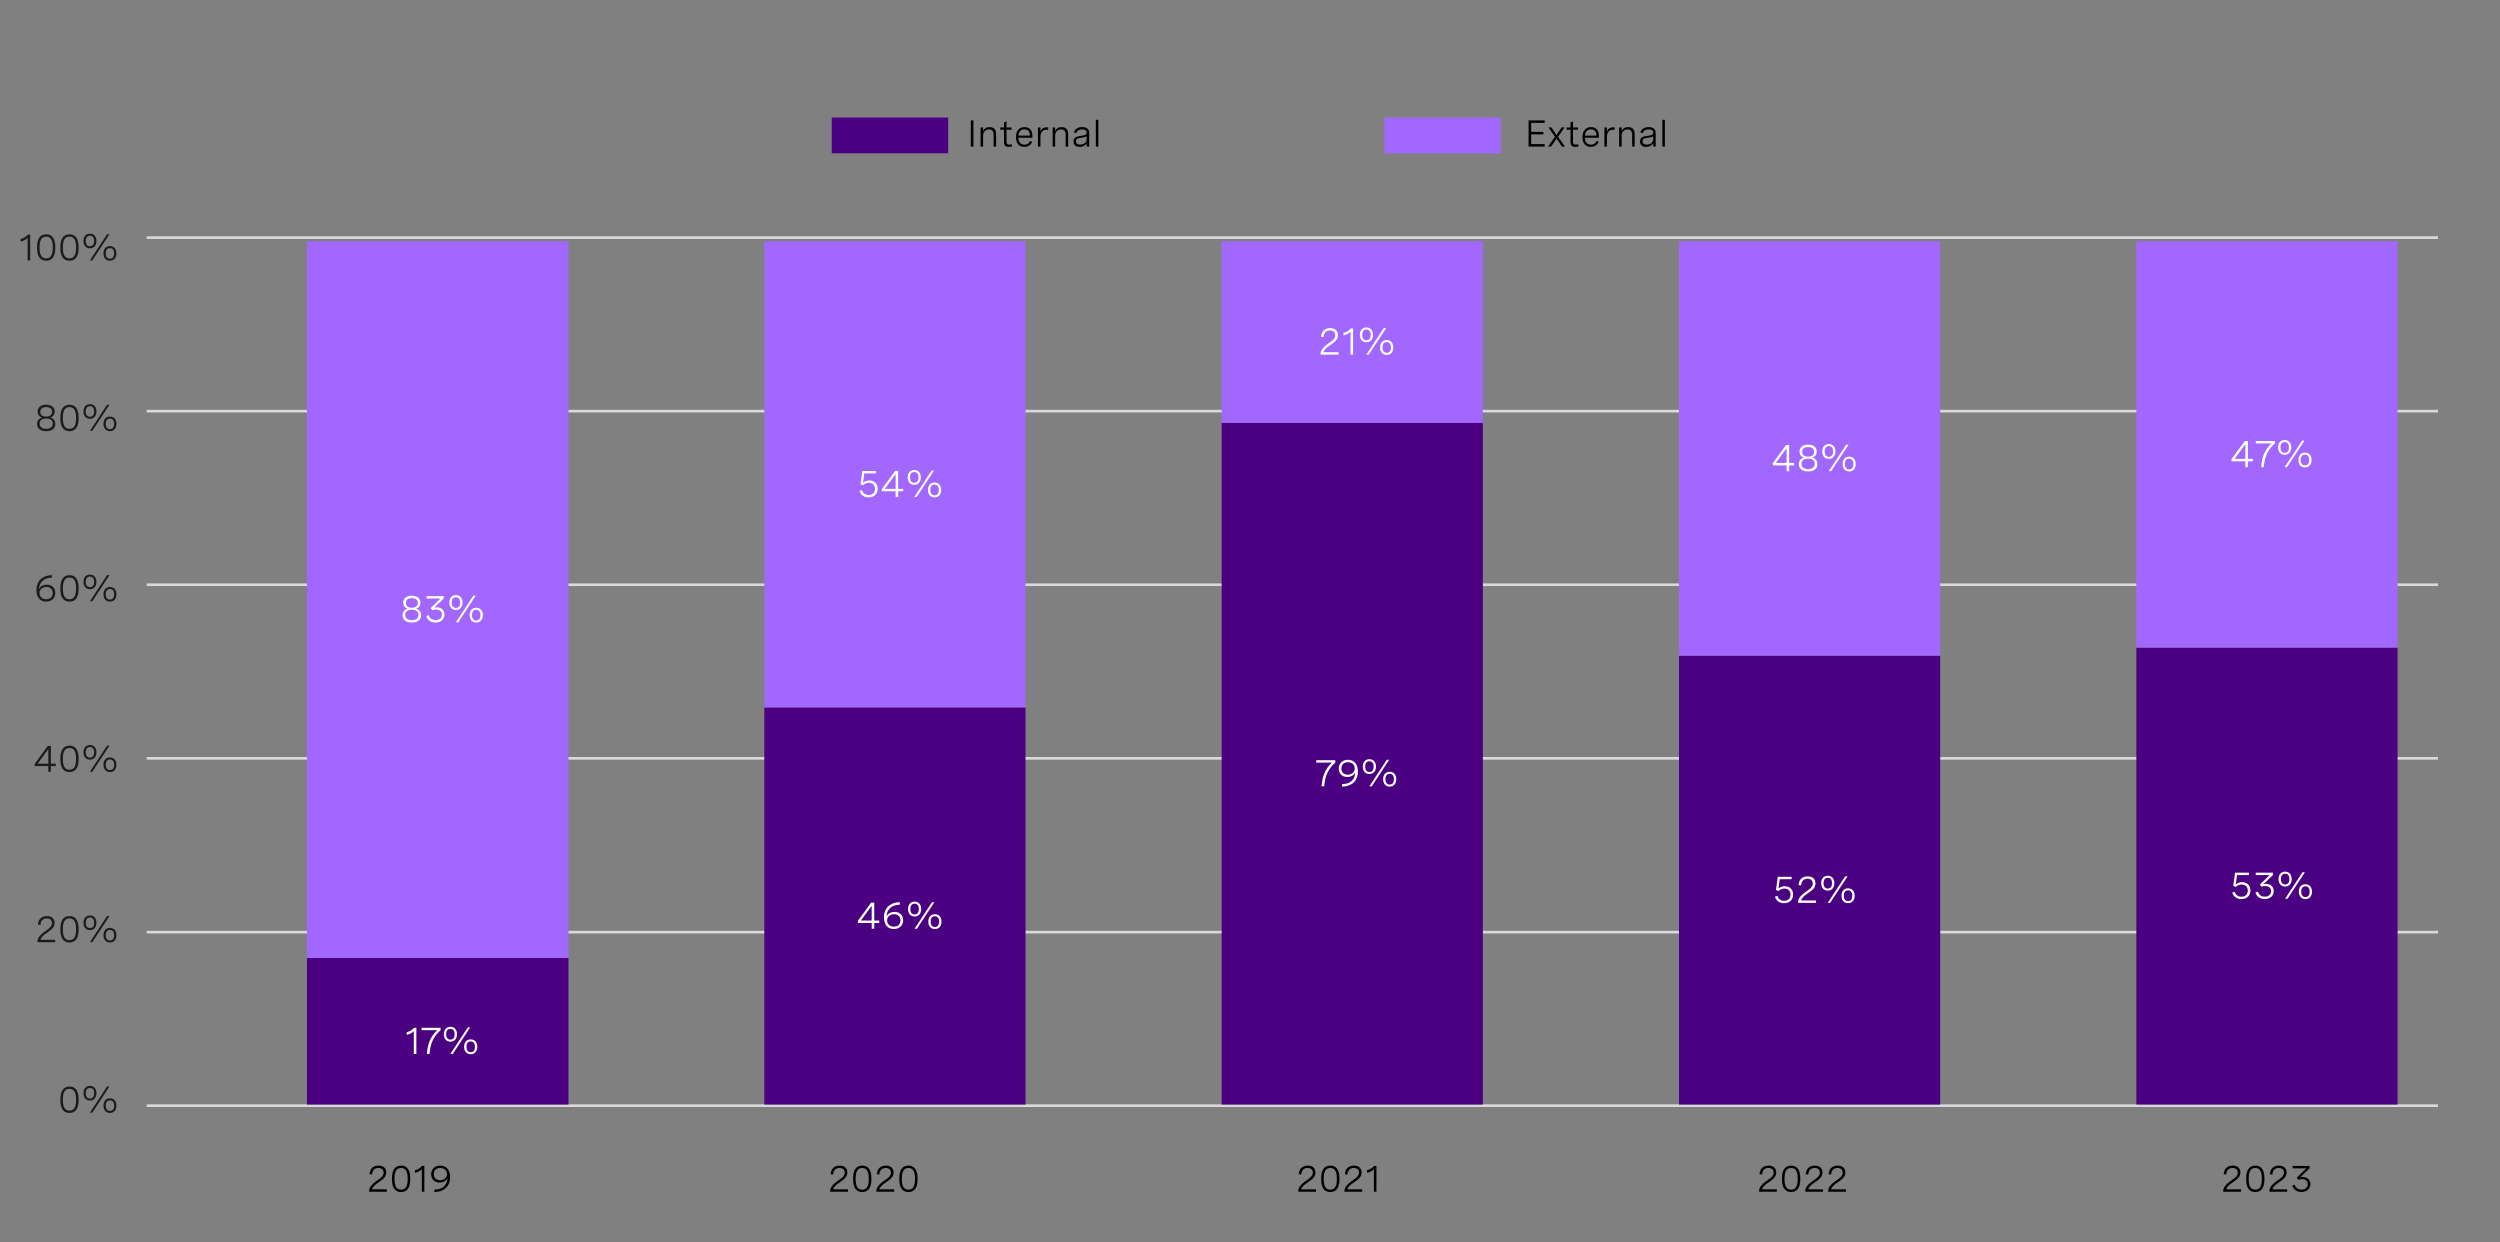
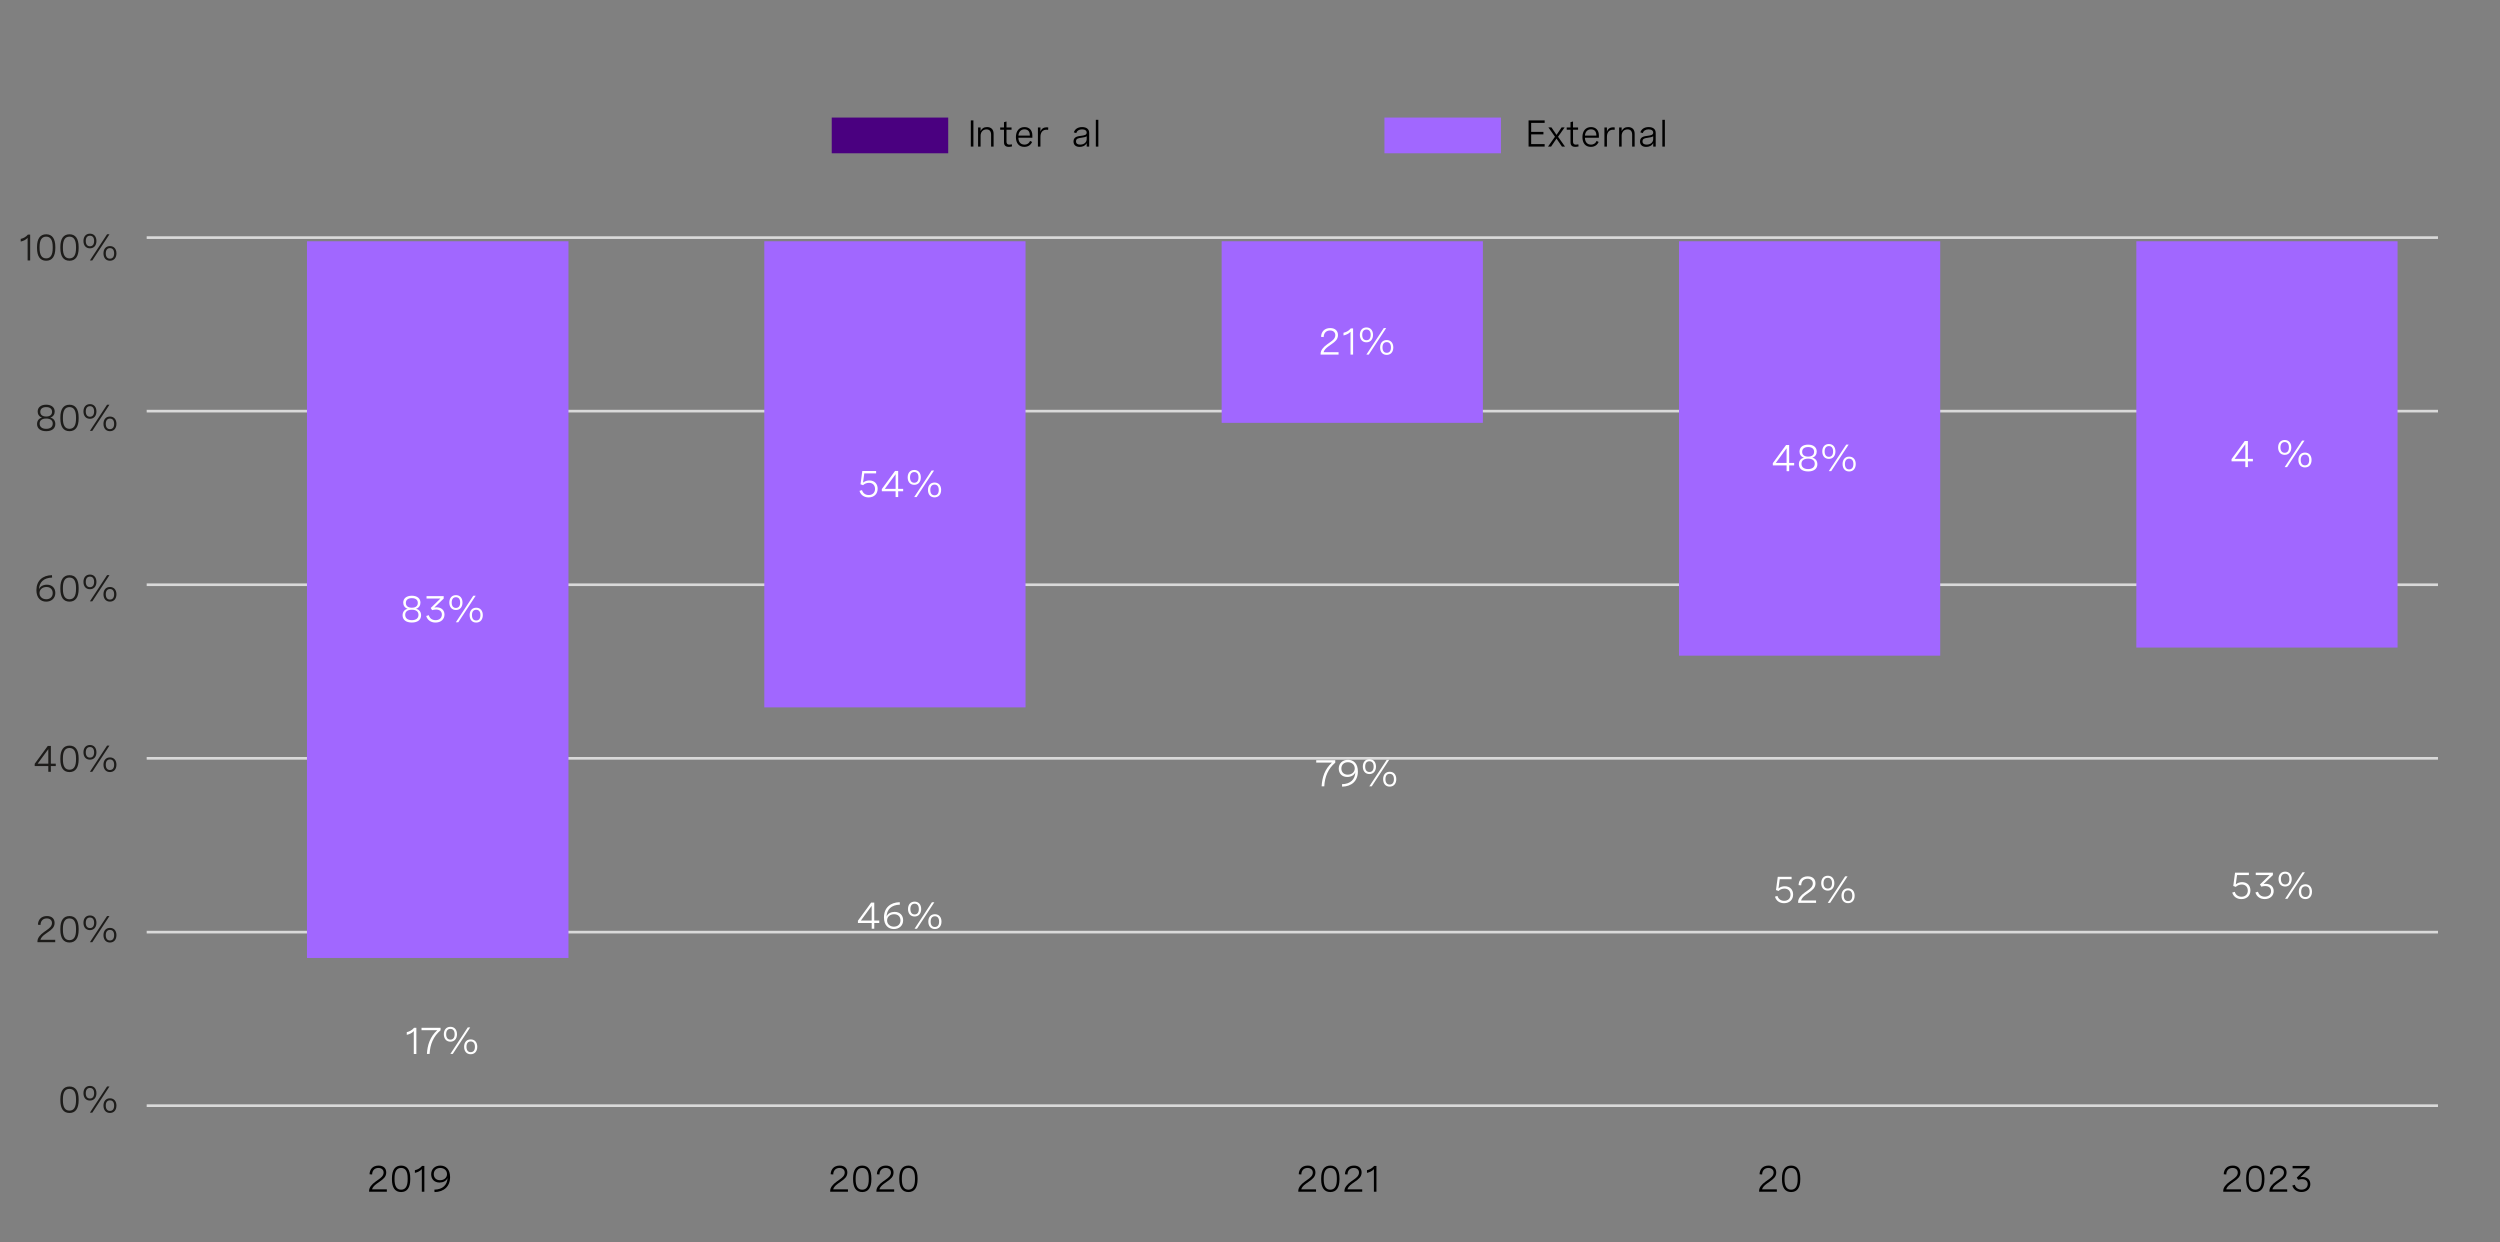
<svg xmlns="http://www.w3.org/2000/svg" version="1.1" x="0px" y="0px" viewBox="0 0 935.84 465.02" style="enable-background:new 0 0 935.84 465.02;" xml:space="preserve">
  <rect x="0" y="0" width="935.84" height="465.02" fill="#808080" stroke="none" />
  <style type="text/css">
	.st0{fill:none;stroke:#6500AD;stroke-width:0.968;stroke-miterlimit:10;}
	.st1{fill-rule:evenodd;clip-rule:evenodd;fill:#A167FF;}
	.st2{fill-rule:evenodd;clip-rule:evenodd;fill:#6500AD;}
	.st3{fill-rule:evenodd;clip-rule:evenodd;fill:#0A2FB5;}
	.st4{fill-rule:evenodd;clip-rule:evenodd;fill:#4A0080;}
	.st5{fill:#6500AD;}
	.st6{fill:none;stroke:#6500AD;stroke-miterlimit:10;}
	.st7{fill:none;stroke:#585656;stroke-width:0.291;stroke-miterlimit:10;}
	.st8{fill:#4A0080;}
	.st9{fill:#0A30B4;}
	.st10{fill:#A167FF;}
	.st11{fill:#FFFFFF;}
	.st12{fill-rule:evenodd;clip-rule:evenodd;fill:none;}
	.st13{fill:#1D1C1A;}
	.st14{fill:none;stroke:#201F1E;stroke-miterlimit:10;}
	.st15{fill:none;stroke:#D9D9D9;stroke-linejoin:round;stroke-miterlimit:10;}
	.st16{fill:none;stroke:#4A0080;stroke-width:2.503;stroke-linecap:round;stroke-linejoin:round;stroke-miterlimit:10;}
	.st17{fill:none;stroke:#6500AD;stroke-width:2.503;stroke-linecap:round;stroke-linejoin:round;stroke-miterlimit:10;}
	.st18{fill:none;stroke:#A167FF;stroke-width:2.503;stroke-linecap:round;stroke-linejoin:round;stroke-miterlimit:10;}
	.st19{fill:none;stroke:#0A2FB5;stroke-width:2.503;stroke-linecap:round;stroke-linejoin:round;stroke-miterlimit:10;}
	.st20{fill:none;stroke:#488CFF;stroke-width:2.503;stroke-linecap:round;stroke-linejoin:round;stroke-miterlimit:10;}
	.st21{fill:#DAB8FF;}
	.st22{fill:none;stroke:#959392;stroke-width:1.919;stroke-linecap:round;stroke-linejoin:round;stroke-miterlimit:10;}
	.st23{fill-rule:evenodd;clip-rule:evenodd;fill:#959392;}
	.st24{fill-rule:evenodd;clip-rule:evenodd;fill:#DAB8FF;}
	.st25{fill:none;stroke:#D9D9D9;stroke-width:0.97;stroke-linejoin:round;stroke-miterlimit:10;}
</style>
  <g id="Layer_1">
</g>
  <g id="puntos">
    <path class="st15" d="M54.91,348.92h857.72 M54.91,283.87h857.72 M54.91,218.89h857.72 M54.91,153.91h857.72 M54.91,88.94h857.72" />
    <line class="st15" x1="54.91" y1="413.9" x2="912.63" y2="413.9" />
    <g>
      <rect x="311.35" y="44.01" class="st8" width="43.6" height="13.37" />
      <rect x="518.25" y="44.01" class="st10" width="43.6" height="13.37" />
      <g>
        <path d="M363.41,45.07h0.97v9.8h-0.97V45.07z" />
-         <path d="M367.07,47.71h0.94v1.36c0.43-0.94,1.22-1.5,2.42-1.5c1.59,0,2.45,0.96,2.45,2.49v4.81h-0.94V50.4     c0-1.24-0.57-1.96-1.72-1.96c-1.39,0-2.21,1.03-2.21,2.37v4.06h-0.94V47.71z" />
+         <path d="M367.07,47.71v1.36c0.43-0.94,1.22-1.5,2.42-1.5c1.59,0,2.45,0.96,2.45,2.49v4.81h-0.94V50.4     c0-1.24-0.57-1.96-1.72-1.96c-1.39,0-2.21,1.03-2.21,2.37v4.06h-0.94V47.71z" />
        <path d="M378.66,47.71v0.86h-1.89v4.4c0,0.62,0.17,1.17,1.11,1.17c0.27,0,0.56-0.05,0.87-0.13l0.1,0.79     c-0.42,0.12-0.85,0.18-1.26,0.18c-1.76,0-1.76-1.32-1.76-1.81v-4.6h-1.42v-0.86h1.42v-1.98l0.94-0.25v2.23H378.66z" />
        <path d="M386.45,51.57h-5.23c0.03,1.5,0.77,2.56,2.27,2.56c1.11,0,1.78-0.58,2.1-1.37l0.77,0.37c-0.48,1.08-1.42,1.85-2.93,1.85     c-2.08,0-3.14-1.48-3.14-3.65c0-2.31,1.22-3.76,3.22-3.76c1.76,0,2.94,1.13,2.94,3.14V51.57z M381.23,50.77h4.27v-0.14     c0-1.5-0.8-2.21-2.02-2.21C382.09,48.42,381.34,49.42,381.23,50.77z" />
        <path d="M388.53,47.71h0.94v1.59c0.38-1.17,1.27-1.65,2.32-1.65c0.2,0,0.4,0.02,0.61,0.06l-0.05,0.9     c-0.21-0.03-0.4-0.05-0.61-0.05c-1.46,0-2.27,0.98-2.27,2.69v3.64h-0.94V47.71z" />
-         <path d="M394.04,47.71h0.94v1.36c0.43-0.94,1.22-1.5,2.42-1.5c1.59,0,2.45,0.96,2.45,2.49v4.81h-0.94V50.4     c0-1.24-0.57-1.96-1.72-1.96c-1.39,0-2.21,1.03-2.21,2.37v4.06h-0.94V47.71z" />
        <path d="M407.72,49.75v5.13h-0.93v-1.31c-0.59,1.06-1.62,1.42-2.64,1.42c-1.48,0-2.3-0.77-2.3-2.04c0-1.76,1.58-1.95,2.91-2.12     c1.13-0.15,2.02-0.29,2.02-1.18c0-0.72-0.58-1.22-1.72-1.22c-1.15,0-1.89,0.51-2.19,1.39l-0.9-0.27c0.4-1.22,1.47-1.98,3.1-1.98     C406.74,47.57,407.72,48.36,407.72,49.75z M406.79,52.06v-1.05c-0.47,0.32-1.22,0.44-1.98,0.55c-1.06,0.15-2.02,0.27-2.02,1.35     c0,0.85,0.6,1.22,1.54,1.22C405.7,54.14,406.79,53.37,406.79,52.06z" />
        <path d="M410.21,44.85h0.94v10.03h-0.94V44.85z" />
      </g>
      <g>
        <path d="M578.22,46h-5.05v3.37h4.59v0.93h-4.59v3.64h5.05v0.93h-6.02v-9.8h6.02V46z" />
        <path d="M585.83,54.87h-1.14l-2.03-2.99l-2.03,2.99h-1.15l2.6-3.68l-2.46-3.49h1.14l1.9,2.8l1.9-2.8h1.13l-2.46,3.49     L585.83,54.87z" />
        <path d="M590.73,47.71v0.86h-1.89v4.4c0,0.62,0.17,1.17,1.11,1.17c0.27,0,0.56-0.05,0.87-0.13l0.1,0.79     c-0.42,0.12-0.85,0.18-1.26,0.18c-1.76,0-1.76-1.32-1.76-1.81v-4.6h-1.42v-0.86h1.42v-1.98l0.94-0.25v2.23H590.73z" />
        <path d="M598.52,51.57h-5.23c0.03,1.5,0.77,2.56,2.27,2.56c1.11,0,1.78-0.58,2.1-1.37l0.77,0.37c-0.48,1.08-1.42,1.85-2.93,1.85     c-2.08,0-3.14-1.48-3.14-3.65c0-2.31,1.22-3.76,3.22-3.76c1.76,0,2.94,1.13,2.94,3.14V51.57z M593.3,50.77h4.27v-0.14     c0-1.5-0.8-2.21-2.02-2.21C594.15,48.42,593.41,49.42,593.3,50.77z" />
        <path d="M600.59,47.71h0.94v1.59c0.38-1.17,1.27-1.65,2.32-1.65c0.2,0,0.4,0.02,0.61,0.06l-0.05,0.9     c-0.21-0.03-0.4-0.05-0.61-0.05c-1.46,0-2.27,0.98-2.27,2.69v3.64h-0.94V47.71z" />
        <path d="M606.1,47.71h0.94v1.36c0.43-0.94,1.22-1.5,2.42-1.5c1.59,0,2.45,0.96,2.45,2.49v4.81h-0.94V50.4     c0-1.24-0.57-1.96-1.72-1.96c-1.39,0-2.21,1.03-2.21,2.37v4.06h-0.94V47.71z" />
        <path d="M619.79,49.75v5.13h-0.93v-1.31c-0.59,1.06-1.62,1.42-2.64,1.42c-1.48,0-2.3-0.77-2.3-2.04c0-1.76,1.58-1.95,2.91-2.12     c1.13-0.15,2.02-0.29,2.02-1.18c0-0.72-0.58-1.22-1.72-1.22c-1.15,0-1.89,0.51-2.19,1.39l-0.9-0.27c0.4-1.22,1.47-1.98,3.1-1.98     C618.81,47.57,619.79,48.36,619.79,49.75z M618.85,52.06v-1.05c-0.47,0.32-1.22,0.44-1.98,0.55c-1.06,0.15-2.02,0.27-2.02,1.35     c0,0.85,0.6,1.22,1.54,1.22C617.77,54.14,618.85,53.37,618.85,52.06z" />
        <path d="M622.28,44.85h0.94v10.03h-0.94V44.85z" />
      </g>
    </g>
    <g>
      <path d="M144.8,446.12h-6.64v-0.33c0-1.22,0.96-2.42,2.39-3.44l1.26-0.9c0.74-0.53,1.79-1.29,1.79-2.52    c0-1.03-0.72-1.72-1.95-1.72c-1.39,0-2.31,0.9-2.35,2.44l-0.96-0.08c0.05-1.89,1.25-3.25,3.38-3.25c1.88,0,2.86,1.07,2.86,2.58    c0,1.65-1.16,2.49-2.23,3.25l-1.37,0.98c-0.88,0.63-1.53,1.37-1.7,2.08h5.53V446.12z" />
      <path d="M153.57,441.07v0.41c0,3.11-1.18,4.75-3.42,4.75c-2.26,0-3.43-1.64-3.43-4.75v-0.41c0-3.11,1.18-4.75,3.43-4.75    C152.4,436.32,153.57,437.96,153.57,441.07z M147.69,441.07v0.41c0,2.59,0.81,3.86,2.46,3.86c1.65,0,2.45-1.27,2.45-3.86v-0.41    c0-2.59-0.81-3.86-2.45-3.86C148.5,437.21,147.69,438.48,147.69,441.07z" />
      <path d="M158.85,436.45v9.67h-0.95v-8.46c-0.62,0.68-1.48,1.15-2.59,1.39v-1c1.1-0.24,2-0.79,2.69-1.61H158.85z" />
      <path d="M162.6,445.33c3.13-0.07,4.83-1.74,4.93-4.44c-0.39,1.2-1.69,1.78-2.99,1.78c-1.98,0-3.14-1.32-3.14-3.1    c0-2,1.48-3.25,3.42-3.25c2.06,0,3.66,1.39,3.66,4.31c0,3.52-2.32,5.54-5.82,5.61L162.6,445.33z M162.38,439.52    c0,1.37,0.91,2.28,2.35,2.28c1.39,0,2.6-0.85,2.6-2.29c0-1.36-1.07-2.3-2.53-2.3C163.42,437.21,162.38,438.05,162.38,439.52z" />
    </g>
    <g>
      <path d="M317.41,446.12h-6.64v-0.33c0-1.22,0.96-2.42,2.39-3.44l1.26-0.9c0.74-0.53,1.79-1.29,1.79-2.52    c0-1.03-0.72-1.72-1.95-1.72c-1.39,0-2.31,0.9-2.35,2.44l-0.96-0.08c0.05-1.89,1.25-3.25,3.38-3.25c1.88,0,2.86,1.07,2.86,2.58    c0,1.65-1.16,2.49-2.23,3.25l-1.37,0.98c-0.88,0.63-1.53,1.37-1.7,2.08h5.53V446.12z" />
      <path d="M326.19,441.07v0.41c0,3.11-1.18,4.75-3.42,4.75c-2.26,0-3.43-1.64-3.43-4.75v-0.41c0-3.11,1.18-4.75,3.43-4.75    C325.01,436.32,326.19,437.96,326.19,441.07z M320.3,441.07v0.41c0,2.59,0.81,3.86,2.46,3.86c1.65,0,2.45-1.27,2.45-3.86v-0.41    c0-2.59-0.81-3.86-2.45-3.86C321.11,437.21,320.3,438.48,320.3,441.07z" />
      <path d="M334.71,446.12h-6.64v-0.33c0-1.22,0.96-2.42,2.39-3.44l1.26-0.9c0.74-0.53,1.79-1.29,1.79-2.52    c0-1.03-0.72-1.72-1.95-1.72c-1.39,0-2.31,0.9-2.35,2.44l-0.96-0.08c0.05-1.89,1.25-3.25,3.38-3.25c1.88,0,2.86,1.07,2.86,2.58    c0,1.65-1.16,2.49-2.23,3.25l-1.37,0.98c-0.88,0.63-1.53,1.37-1.7,2.08h5.53V446.12z" />
      <path d="M343.48,441.07v0.41c0,3.11-1.18,4.75-3.42,4.75c-2.26,0-3.43-1.64-3.43-4.75v-0.41c0-3.11,1.18-4.75,3.43-4.75    C342.31,436.32,343.48,437.96,343.48,441.07z M337.6,441.07v0.41c0,2.59,0.81,3.86,2.46,3.86c1.65,0,2.45-1.27,2.45-3.86v-0.41    c0-2.59-0.81-3.86-2.45-3.86C338.41,437.21,337.6,438.48,337.6,441.07z" />
    </g>
    <g>
      <path d="M492.63,446.12h-6.64v-0.33c0-1.22,0.96-2.42,2.39-3.44l1.26-0.9c0.74-0.53,1.79-1.29,1.79-2.52    c0-1.03-0.72-1.72-1.95-1.72c-1.39,0-2.31,0.9-2.35,2.44l-0.96-0.08c0.05-1.89,1.25-3.25,3.38-3.25c1.88,0,2.86,1.07,2.86,2.58    c0,1.65-1.16,2.49-2.23,3.25l-1.37,0.98c-0.88,0.63-1.53,1.37-1.7,2.08h5.53V446.12z" />
      <path d="M501.41,441.07v0.41c0,3.11-1.18,4.75-3.42,4.75c-2.26,0-3.43-1.64-3.43-4.75v-0.41c0-3.11,1.18-4.75,3.43-4.75    C500.23,436.32,501.41,437.96,501.41,441.07z M495.52,441.07v0.41c0,2.59,0.81,3.86,2.46,3.86c1.65,0,2.45-1.27,2.45-3.86v-0.41    c0-2.59-0.81-3.86-2.45-3.86C496.33,437.21,495.52,438.48,495.52,441.07z" />
      <path d="M509.92,446.12h-6.64v-0.33c0-1.22,0.96-2.42,2.39-3.44l1.26-0.9c0.74-0.53,1.79-1.29,1.79-2.52    c0-1.03-0.72-1.72-1.95-1.72c-1.39,0-2.31,0.9-2.35,2.44l-0.96-0.08c0.05-1.89,1.25-3.25,3.38-3.25c1.88,0,2.86,1.07,2.86,2.58    c0,1.65-1.16,2.49-2.23,3.25l-1.37,0.98c-0.88,0.63-1.53,1.37-1.7,2.08h5.53V446.12z" />
      <path d="M515.25,436.45v9.67h-0.95v-8.46c-0.62,0.68-1.48,1.15-2.59,1.39v-1c1.1-0.24,2-0.79,2.69-1.61H515.25z" />
    </g>
    <g>
      <path d="M665.13,446.12h-6.64v-0.33c0-1.22,0.96-2.42,2.39-3.44l1.26-0.9c0.74-0.53,1.79-1.29,1.79-2.52    c0-1.03-0.72-1.72-1.95-1.72c-1.39,0-2.31,0.9-2.35,2.44l-0.96-0.08c0.05-1.89,1.25-3.25,3.38-3.25c1.88,0,2.86,1.07,2.86,2.58    c0,1.65-1.16,2.49-2.23,3.25l-1.37,0.98c-0.88,0.63-1.53,1.37-1.7,2.08h5.53V446.12z" />
      <path d="M673.91,441.07v0.41c0,3.11-1.18,4.75-3.42,4.75c-2.26,0-3.43-1.64-3.43-4.75v-0.41c0-3.11,1.18-4.75,3.43-4.75    C672.73,436.32,673.91,437.96,673.91,441.07z M668.02,441.07v0.41c0,2.59,0.81,3.86,2.46,3.86c1.65,0,2.45-1.27,2.45-3.86v-0.41    c0-2.59-0.81-3.86-2.45-3.86C668.83,437.21,668.02,438.48,668.02,441.07z" />
-       <path d="M682.43,446.12h-6.64v-0.33c0-1.22,0.96-2.42,2.39-3.44l1.26-0.9c0.74-0.53,1.79-1.29,1.79-2.52    c0-1.03-0.72-1.72-1.95-1.72c-1.39,0-2.31,0.9-2.35,2.44l-0.96-0.08c0.05-1.89,1.25-3.25,3.38-3.25c1.88,0,2.86,1.07,2.86,2.58    c0,1.65-1.16,2.49-2.23,3.25l-1.37,0.98c-0.88,0.63-1.53,1.37-1.7,2.08h5.53V446.12z" />
-       <path d="M690.99,446.12h-6.64v-0.33c0-1.22,0.96-2.42,2.39-3.44l1.26-0.9c0.74-0.53,1.79-1.29,1.79-2.52    c0-1.03-0.72-1.72-1.95-1.72c-1.39,0-2.31,0.9-2.35,2.44l-0.96-0.08c0.05-1.89,1.25-3.25,3.38-3.25c1.88,0,2.86,1.07,2.86,2.58    c0,1.65-1.16,2.49-2.23,3.25l-1.37,0.98c-0.88,0.63-1.53,1.37-1.7,2.08h5.53V446.12z" />
    </g>
    <g>
      <path d="M838.88,446.12h-6.64v-0.33c0-1.22,0.96-2.42,2.39-3.44l1.26-0.9c0.74-0.53,1.79-1.29,1.79-2.52    c0-1.03-0.72-1.72-1.95-1.72c-1.39,0-2.31,0.9-2.35,2.44l-0.96-0.08c0.05-1.89,1.25-3.25,3.38-3.25c1.88,0,2.86,1.07,2.86,2.58    c0,1.65-1.16,2.49-2.23,3.25l-1.37,0.98c-0.88,0.63-1.53,1.37-1.7,2.08h5.53V446.12z" />
      <path d="M847.66,441.07v0.41c0,3.11-1.18,4.75-3.42,4.75c-2.26,0-3.43-1.64-3.43-4.75v-0.41c0-3.11,1.18-4.75,3.43-4.75    C846.48,436.32,847.66,437.96,847.66,441.07z M841.77,441.07v0.41c0,2.59,0.81,3.86,2.46,3.86c1.65,0,2.45-1.27,2.45-3.86v-0.41    c0-2.59-0.81-3.86-2.45-3.86C842.58,437.21,841.77,438.48,841.77,441.07z" />
      <path d="M856.17,446.12h-6.64v-0.33c0-1.22,0.96-2.42,2.39-3.44l1.26-0.9c0.74-0.53,1.79-1.29,1.79-2.52    c0-1.03-0.72-1.72-1.95-1.72c-1.39,0-2.31,0.9-2.35,2.44l-0.96-0.08c0.05-1.89,1.25-3.25,3.38-3.25c1.88,0,2.86,1.07,2.86,2.58    c0,1.65-1.16,2.49-2.23,3.25l-1.37,0.98c-0.88,0.63-1.53,1.37-1.7,2.08h5.53V446.12z" />
      <path d="M858.2,436.45h6.35v0.91l-3.45,3.31c0.28-0.05,0.55-0.08,0.83-0.08c1.66,0,2.91,0.98,2.91,2.67c0,1.71-1.3,2.96-3.31,2.96    c-1.72,0-3.01-0.91-3.45-2.43l0.94-0.29c0.29,1.11,1.22,1.83,2.52,1.83c1.38,0,2.32-0.82,2.32-2.06c0-1.16-0.83-1.87-2.17-1.87    c-0.51,0-1.05,0.1-1.43,0.23l-0.51-0.8l3.57-3.48h-5.12V436.45z" />
    </g>
    <g>
      <g>
        <path class="st13" d="M20.48,154.05c0,1-0.51,1.9-1.64,2.28c1.31,0.29,1.87,1.29,1.87,2.39c0,1.63-1.22,2.69-3.42,2.69     c-2.19,0-3.42-1.05-3.42-2.68c0-1.11,0.57-2.11,1.87-2.4c-1.13-0.38-1.64-1.28-1.64-2.28c0-1.54,1.21-2.56,3.19-2.56     C19.27,151.5,20.48,152.51,20.48,154.05z M14.84,158.57c0,1.22,0.9,1.96,2.45,1.96c1.54,0,2.45-0.73,2.45-1.96     c0-1.2-0.85-1.89-2.45-1.89C15.7,156.68,14.84,157.36,14.84,158.57z M15.08,154.16c0,1.11,0.78,1.76,2.21,1.76     c1.42,0,2.2-0.66,2.2-1.76c0-1.12-0.8-1.77-2.2-1.77C15.88,152.39,15.08,153.04,15.08,154.16z" />
        <path class="st13" d="M29.44,156.25v0.41c0,3.11-1.18,4.75-3.42,4.75c-2.26,0-3.43-1.64-3.43-4.75v-0.41     c0-3.11,1.18-4.75,3.43-4.75C28.26,151.5,29.44,153.14,29.44,156.25z M23.55,156.25v0.41c0,2.59,0.81,3.86,2.46,3.86     c1.65,0,2.45-1.27,2.45-3.86v-0.41c0-2.59-0.81-3.86-2.45-3.86C24.36,152.39,23.55,153.66,23.55,156.25z" />
        <path class="st13" d="M36.1,154.02c0,1.67-0.94,2.75-2.43,2.75c-1.49,0-2.43-1.07-2.43-2.75s0.94-2.74,2.43-2.74     C35.16,151.28,36.1,152.34,36.1,154.02z M32.11,154.02c0,1.26,0.55,1.98,1.57,1.98c1,0,1.55-0.72,1.55-1.98     c0-1.25-0.55-1.97-1.55-1.97C32.66,152.05,32.11,152.77,32.11,154.02z M40.98,151.5l-6.43,9.8h-0.9l6.43-9.8H40.98z      M43.59,158.66c0,1.68-0.94,2.75-2.43,2.75s-2.43-1.07-2.43-2.75c0-1.67,0.94-2.73,2.43-2.73S43.59,156.98,43.59,158.66z      M39.6,158.66c0,1.26,0.55,1.98,1.56,1.98s1.56-0.72,1.56-1.98c0-1.25-0.55-1.97-1.56-1.97S39.6,157.41,39.6,158.66z" />
      </g>
    </g>
    <g>
      <g>
        <path class="st13" d="M11.29,87.83v9.67h-0.95v-8.46c-0.62,0.68-1.48,1.15-2.59,1.39v-1c1.1-0.24,2-0.79,2.69-1.61H11.29z" />
        <path class="st13" d="M20.71,92.45v0.41c0,3.11-1.18,4.75-3.42,4.75c-2.26,0-3.43-1.64-3.43-4.75v-0.41     c0-3.11,1.18-4.75,3.43-4.75C19.53,87.7,20.71,89.34,20.71,92.45z M14.82,92.45v0.41c0,2.59,0.81,3.86,2.46,3.86     c1.65,0,2.45-1.27,2.45-3.86v-0.41c0-2.59-0.81-3.86-2.45-3.86C15.63,88.59,14.82,89.86,14.82,92.45z" />
        <path class="st13" d="M29.44,92.45v0.41c0,3.11-1.18,4.75-3.42,4.75c-2.26,0-3.43-1.64-3.43-4.75v-0.41     c0-3.11,1.18-4.75,3.43-4.75C28.26,87.7,29.44,89.34,29.44,92.45z M23.55,92.45v0.41c0,2.59,0.81,3.86,2.46,3.86     c1.65,0,2.45-1.27,2.45-3.86v-0.41c0-2.59-0.81-3.86-2.45-3.86C24.36,88.59,23.55,89.86,23.55,92.45z" />
        <path class="st13" d="M36.1,90.21c0,1.67-0.94,2.75-2.43,2.75c-1.49,0-2.43-1.07-2.43-2.75s0.94-2.74,2.43-2.74     C35.16,87.47,36.1,88.54,36.1,90.21z M32.11,90.21c0,1.26,0.55,1.98,1.57,1.98c1,0,1.55-0.72,1.55-1.98     c0-1.25-0.55-1.97-1.55-1.97C32.66,88.24,32.11,88.96,32.11,90.21z M40.98,87.7l-6.43,9.8h-0.9l6.43-9.8H40.98z M43.59,94.85     c0,1.68-0.94,2.75-2.43,2.75s-2.43-1.07-2.43-2.75c0-1.67,0.94-2.73,2.43-2.73S43.59,93.18,43.59,94.85z M39.6,94.85     c0,1.26,0.55,1.98,1.56,1.98s1.56-0.72,1.56-1.98c0-1.25-0.55-1.97-1.56-1.97S39.6,93.6,39.6,94.85z" />
      </g>
    </g>
    <g>
      <g>
        <path class="st13" d="M29.44,411.47v0.41c0,3.11-1.18,4.75-3.42,4.75c-2.26,0-3.43-1.64-3.43-4.75v-0.41     c0-3.11,1.18-4.75,3.43-4.75C28.26,406.71,29.44,408.35,29.44,411.47z M23.55,411.47v0.41c0,2.59,0.81,3.86,2.46,3.86     c1.65,0,2.45-1.27,2.45-3.86v-0.41c0-2.59-0.81-3.86-2.45-3.86C24.36,407.6,23.55,408.87,23.55,411.47z" />
        <path class="st13" d="M36.1,409.23c0,1.67-0.94,2.75-2.43,2.75c-1.49,0-2.43-1.07-2.43-2.75s0.94-2.74,2.43-2.74     C35.16,406.49,36.1,407.56,36.1,409.23z M32.11,409.23c0,1.26,0.55,1.98,1.57,1.98c1,0,1.55-0.72,1.55-1.98     c0-1.25-0.55-1.97-1.55-1.97C32.66,407.26,32.11,407.98,32.11,409.23z M40.98,406.71l-6.43,9.8h-0.9l6.43-9.8H40.98z      M43.59,413.87c0,1.68-0.94,2.75-2.43,2.75s-2.43-1.07-2.43-2.75c0-1.67,0.94-2.73,2.43-2.73S43.59,412.2,43.59,413.87z      M39.6,413.87c0,1.26,0.55,1.98,1.56,1.98s1.56-0.72,1.56-1.98c0-1.25-0.55-1.97-1.56-1.97S39.6,412.62,39.6,413.87z" />
      </g>
    </g>
    <g>
      <g>
        <path class="st13" d="M20.66,352.71h-6.64v-0.33c0-1.22,0.96-2.42,2.39-3.44l1.26-0.9c0.74-0.53,1.79-1.29,1.79-2.52     c0-1.03-0.72-1.72-1.95-1.72c-1.39,0-2.31,0.9-2.35,2.44l-0.96-0.08c0.05-1.89,1.25-3.25,3.38-3.25c1.88,0,2.86,1.07,2.86,2.58     c0,1.65-1.16,2.49-2.23,3.25l-1.37,0.98c-0.88,0.63-1.53,1.37-1.7,2.08h5.53V352.71z" />
        <path class="st13" d="M29.44,347.66v0.41c0,3.11-1.18,4.75-3.42,4.75c-2.26,0-3.43-1.64-3.43-4.75v-0.41     c0-3.11,1.18-4.75,3.43-4.75C28.26,342.91,29.44,344.55,29.44,347.66z M23.55,347.66v0.41c0,2.59,0.81,3.86,2.46,3.86     c1.65,0,2.45-1.27,2.45-3.86v-0.41c0-2.59-0.81-3.86-2.45-3.86C24.36,343.8,23.55,345.07,23.55,347.66z" />
        <path class="st13" d="M36.1,345.43c0,1.67-0.94,2.75-2.43,2.75c-1.49,0-2.43-1.07-2.43-2.75s0.94-2.74,2.43-2.74     C35.16,342.69,36.1,343.75,36.1,345.43z M32.11,345.43c0,1.26,0.55,1.98,1.57,1.98c1,0,1.55-0.72,1.55-1.98     c0-1.25-0.55-1.97-1.55-1.97C32.66,343.46,32.11,344.18,32.11,345.43z M40.98,342.91l-6.43,9.8h-0.9l6.43-9.8H40.98z      M43.59,350.07c0,1.68-0.94,2.75-2.43,2.75s-2.43-1.07-2.43-2.75c0-1.67,0.94-2.73,2.43-2.73S43.59,348.39,43.59,350.07z      M39.6,350.07c0,1.26,0.55,1.98,1.56,1.98s1.56-0.72,1.56-1.98c0-1.25-0.55-1.97-1.56-1.97S39.6,348.82,39.6,350.07z" />
      </g>
    </g>
    <g>
      <g>
        <path class="st13" d="M19.03,285.86h1.85v0.9h-1.85v2.15h-0.95v-2.15h-5.09v-0.83l4.89-6.69h1.16V285.86z M18.08,285.86v-5.42     l-3.98,5.42H18.08z" />
        <path class="st13" d="M29.44,283.86v0.41c0,3.11-1.18,4.75-3.42,4.75c-2.26,0-3.43-1.64-3.43-4.75v-0.41     c0-3.11,1.18-4.75,3.43-4.75C28.26,279.11,29.44,280.75,29.44,283.86z M23.55,283.86v0.41c0,2.59,0.81,3.86,2.46,3.86     c1.65,0,2.45-1.27,2.45-3.86v-0.41c0-2.59-0.81-3.86-2.45-3.86C24.36,280,23.55,281.27,23.55,283.86z" />
        <path class="st13" d="M36.1,281.62c0,1.67-0.94,2.75-2.43,2.75c-1.49,0-2.43-1.07-2.43-2.75s0.94-2.74,2.43-2.74     C35.16,278.88,36.1,279.95,36.1,281.62z M32.11,281.62c0,1.26,0.55,1.98,1.57,1.98c1,0,1.55-0.72,1.55-1.98     c0-1.25-0.55-1.97-1.55-1.97C32.66,279.65,32.11,280.37,32.11,281.62z M40.98,279.11l-6.43,9.8h-0.9l6.43-9.8H40.98z      M43.59,286.26c0,1.68-0.94,2.75-2.43,2.75s-2.43-1.07-2.43-2.75c0-1.67,0.94-2.73,2.43-2.73S43.59,284.59,43.59,286.26z      M39.6,286.26c0,1.26,0.55,1.98,1.56,1.98s1.56-0.72,1.56-1.98c0-1.25-0.55-1.97-1.56-1.97S39.6,285.01,39.6,286.26z" />
      </g>
    </g>
    <g>
      <g>
        <path class="st13" d="M19.51,216.21c-3.13,0.07-4.83,1.74-4.93,4.44c0.39-1.2,1.69-1.78,2.99-1.78c1.98,0,3.14,1.32,3.14,3.1     c0,2-1.48,3.25-3.42,3.25c-2.03,0-3.66-1.36-3.66-4.31c0-3.52,2.31-5.54,5.82-5.61L19.51,216.21z M19.73,222.01     c0-1.37-0.9-2.28-2.34-2.28c-1.39,0-2.6,0.85-2.6,2.29c0,1.37,1.07,2.3,2.53,2.3C18.7,224.32,19.73,223.48,19.73,222.01z" />
        <path class="st13" d="M29.44,220.06v0.41c0,3.11-1.18,4.75-3.42,4.75c-2.26,0-3.43-1.64-3.43-4.75v-0.41     c0-3.11,1.18-4.75,3.43-4.75C28.26,215.3,29.44,216.94,29.44,220.06z M23.55,220.06v0.41c0,2.59,0.81,3.86,2.46,3.86     c1.65,0,2.45-1.27,2.45-3.86v-0.41c0-2.59-0.81-3.86-2.45-3.86C24.36,216.19,23.55,217.46,23.55,220.06z" />
        <path class="st13" d="M36.1,217.82c0,1.67-0.94,2.75-2.43,2.75c-1.49,0-2.43-1.07-2.43-2.75s0.94-2.74,2.43-2.74     C35.16,215.08,36.1,216.14,36.1,217.82z M32.11,217.82c0,1.26,0.55,1.98,1.57,1.98c1,0,1.55-0.72,1.55-1.98     c0-1.25-0.55-1.97-1.55-1.97C32.66,215.85,32.11,216.57,32.11,217.82z M40.98,215.3l-6.43,9.8h-0.9l6.43-9.8H40.98z      M43.59,222.46c0,1.68-0.94,2.75-2.43,2.75s-2.43-1.07-2.43-2.75c0-1.67,0.94-2.73,2.43-2.73S43.59,220.79,43.59,222.46z      M39.6,222.46c0,1.26,0.55,1.98,1.56,1.98s1.56-0.72,1.56-1.98c0-1.25-0.55-1.97-1.56-1.97S39.6,221.21,39.6,222.46z" />
      </g>
    </g>
    <g>
-       <path class="st8" d="M114.91,358.61h97.89v54.87h-97.89V358.61L114.91,358.61z M286.11,264.8h97.78v148.67h-97.78V264.8    L286.11,264.8z M457.31,158.29h97.78v255.18h-97.78V158.29L457.31,158.29z M628.51,245.44h97.78v168.04h-97.78V245.44    L628.51,245.44z M799.71,242.41h97.78v171.06h-97.78V242.41L799.71,242.41z" />
      <path class="st10" d="M114.91,90.31h97.89v268.29h-97.89V90.31L114.91,90.31z M286.11,90.31h97.78V264.8h-97.78V90.31    L286.11,90.31z M457.31,90.31h97.78v67.98h-97.78V90.31L457.31,90.31z M628.51,90.31h97.78v155.13h-97.78V90.31L628.51,90.31z     M799.71,90.31h97.78v152.1h-97.78V90.31L799.71,90.31z" />
      <g>
        <path class="st11" d="M155.86,384.74v9.8h-0.96v-8.57c-0.62,0.69-1.5,1.16-2.63,1.41v-1.01c1.12-0.24,2.03-0.8,2.73-1.63H155.86z     " />
        <path class="st11" d="M157.79,384.74h7.13v0.93c-2.69,2.29-3.92,5.24-4.11,8.86h-1c0.19-3.4,1.18-6.42,3.86-8.88h-5.88V384.74z" />
        <path class="st11" d="M171.07,387.15c0,1.7-0.96,2.79-2.46,2.79c-1.51,0-2.47-1.09-2.47-2.79s0.96-2.78,2.47-2.78     C170.11,384.37,171.07,385.45,171.07,387.15z M167.02,387.15c0,1.27,0.55,2.01,1.59,2.01c1.02,0,1.57-0.73,1.57-2.01     c0-1.27-0.55-2-1.57-2C167.58,385.15,167.02,385.88,167.02,387.15z M176.01,384.6l-6.52,9.93h-0.91l6.52-9.93H176.01z      M178.66,391.85c0,1.7-0.96,2.79-2.47,2.79s-2.46-1.09-2.46-2.79c0-1.7,0.95-2.77,2.46-2.77S178.66,390.15,178.66,391.85z      M174.62,391.85c0,1.27,0.55,2.01,1.58,2.01s1.58-0.73,1.58-2.01c0-1.27-0.55-2-1.58-2S174.62,390.58,174.62,391.85z" />
      </g>
      <g>
        <path class="st11" d="M327.27,344.58h1.87v0.92h-1.87v2.17h-0.96v-2.17h-5.16v-0.84l4.95-6.78h1.17V344.58z M326.3,344.58v-5.49     l-4.03,5.49H326.3z" />
        <path class="st11" d="M336.86,338.65c-3.17,0.07-4.9,1.77-4.99,4.5c0.4-1.21,1.71-1.8,3.03-1.8c2,0,3.18,1.34,3.18,3.14     c0,2.03-1.5,3.29-3.47,3.29c-2.06,0-3.71-1.38-3.71-4.37c0-3.57,2.34-5.61,5.9-5.69L336.86,338.65z M337.08,344.54     c0-1.39-0.91-2.31-2.38-2.31c-1.41,0-2.63,0.86-2.63,2.32c0,1.38,1.09,2.33,2.56,2.33C336.03,346.88,337.08,346.02,337.08,344.54     z" />
        <path class="st11" d="M344.83,340.29c0,1.7-0.96,2.79-2.46,2.79c-1.51,0-2.47-1.09-2.47-2.79s0.96-2.78,2.47-2.78     C343.88,337.51,344.83,338.59,344.83,340.29z M340.79,340.29c0,1.27,0.55,2.01,1.59,2.01c1.02,0,1.57-0.73,1.57-2.01     c0-1.27-0.55-2-1.57-2C341.34,338.29,340.79,339.02,340.79,340.29z M349.77,337.74l-6.52,9.93h-0.91l6.52-9.93H349.77z      M352.43,344.99c0,1.7-0.96,2.79-2.47,2.79s-2.46-1.09-2.46-2.79c0-1.7,0.95-2.77,2.46-2.77S352.43,343.3,352.43,344.99z      M348.38,344.99c0,1.27,0.55,2.01,1.58,2.01s1.58-0.73,1.58-2.01c0-1.27-0.55-2-1.58-2S348.38,343.73,348.38,344.99z" />
      </g>
      <g>
        <path class="st11" d="M492.71,284.56h7.13v0.93c-2.69,2.29-3.92,5.24-4.11,8.86h-1c0.19-3.4,1.18-6.42,3.86-8.88h-5.88V284.56z" />
        <path class="st11" d="M502.35,293.55c3.17-0.07,4.9-1.77,5-4.5c-0.4,1.21-1.71,1.8-3.03,1.8c-2,0-3.18-1.34-3.18-3.14     c0-2.03,1.5-3.29,3.46-3.29c2.09,0,3.71,1.41,3.71,4.37c0,3.57-2.35,5.61-5.9,5.69L502.35,293.55z M502.12,287.67     c0,1.39,0.92,2.31,2.38,2.31c1.41,0,2.63-0.86,2.63-2.32c0-1.38-1.08-2.33-2.56-2.33C503.18,285.33,502.12,286.18,502.12,287.67z     " />
        <path class="st11" d="M515.08,286.97c0,1.7-0.96,2.79-2.46,2.79c-1.51,0-2.47-1.09-2.47-2.79s0.96-2.78,2.47-2.78     C514.13,284.19,515.08,285.27,515.08,286.97z M511.04,286.97c0,1.27,0.55,2.01,1.59,2.01c1.02,0,1.57-0.73,1.57-2.01     c0-1.27-0.55-2-1.57-2C511.59,284.97,511.04,285.7,511.04,286.97z M520.02,284.42l-6.52,9.93h-0.91l6.52-9.93H520.02z      M522.68,291.67c0,1.7-0.96,2.79-2.47,2.79s-2.46-1.09-2.46-2.79c0-1.7,0.95-2.77,2.46-2.77S522.68,289.98,522.68,291.67z      M518.63,291.67c0,1.27,0.55,2.01,1.58,2.01s1.58-0.73,1.58-2.01c0-1.27-0.55-2-1.58-2S518.63,290.4,518.63,291.67z" />
      </g>
      <g>
        <path class="st11" d="M670.66,328.19v0.92h-4.44l-0.46,3.45c0.72-0.58,1.54-0.81,2.35-0.81c2,0,3.12,1.34,3.12,3.11     c0,1.91-1.32,3.24-3.38,3.24c-1.69,0-2.98-0.91-3.42-2.45l0.94-0.28c0.34,1.16,1.27,1.84,2.51,1.84c1.47,0,2.37-0.94,2.37-2.29     c0-1.25-0.77-2.28-2.26-2.28c-0.87,0-1.7,0.35-2.22,0.89l-0.96-0.35l0.67-4.97H670.66z" />
        <path class="st11" d="M679.83,337.98h-6.73v-0.34c0-1.24,0.98-2.45,2.42-3.48l1.27-0.91c0.75-0.53,1.81-1.3,1.81-2.55     c0-1.04-0.73-1.75-1.97-1.75c-1.41,0-2.34,0.91-2.38,2.47l-0.98-0.08c0.05-1.91,1.27-3.29,3.43-3.29c1.91,0,2.9,1.09,2.9,2.62     c0,1.67-1.18,2.52-2.26,3.3l-1.39,0.99c-0.89,0.64-1.55,1.39-1.73,2.11h5.6V337.98z" />
        <path class="st11" d="M686.67,330.6c0,1.7-0.96,2.79-2.46,2.79c-1.51,0-2.47-1.09-2.47-2.79s0.96-2.78,2.47-2.78     C685.71,327.82,686.67,328.9,686.67,330.6z M682.62,330.6c0,1.27,0.55,2.01,1.59,2.01c1.02,0,1.57-0.73,1.57-2.01     c0-1.27-0.55-2-1.57-2C683.18,328.6,682.62,329.33,682.62,330.6z M691.61,328.05l-6.52,9.93h-0.91l6.52-9.93H691.61z      M694.26,335.3c0,1.7-0.96,2.79-2.47,2.79s-2.46-1.09-2.46-2.79c0-1.7,0.95-2.77,2.46-2.77S694.26,333.6,694.26,335.3z      M690.21,335.3c0,1.27,0.55,2.01,1.58,2.01s1.58-0.73,1.58-2.01c0-1.27-0.55-2-1.58-2S690.21,334.03,690.21,335.3z" />
      </g>
      <g>
        <path class="st11" d="M841.84,326.66v0.92h-4.44l-0.46,3.45c0.72-0.58,1.54-0.81,2.35-0.81c2,0,3.12,1.34,3.12,3.11     c0,1.91-1.32,3.24-3.38,3.24c-1.69,0-2.98-0.91-3.42-2.45l0.94-0.28c0.34,1.16,1.27,1.84,2.51,1.84c1.47,0,2.37-0.94,2.37-2.29     c0-1.25-0.77-2.28-2.26-2.28c-0.87,0-1.7,0.35-2.22,0.89l-0.96-0.35l0.67-4.97H841.84z" />
        <path class="st11" d="M844.39,326.66h6.44v0.92l-3.5,3.35c0.28-0.05,0.56-0.08,0.85-0.08c1.68,0,2.95,1,2.95,2.71     c0,1.73-1.32,3-3.35,3c-1.74,0-3.05-0.92-3.49-2.47l0.96-0.29c0.3,1.13,1.24,1.86,2.55,1.86c1.4,0,2.35-0.83,2.35-2.08     c0-1.18-0.84-1.9-2.2-1.9c-0.52,0-1.07,0.1-1.45,0.23l-0.52-0.81l3.62-3.53h-5.19V326.66z" />
        <path class="st11" d="M857.87,329.07c0,1.7-0.96,2.79-2.46,2.79c-1.51,0-2.47-1.09-2.47-2.79s0.96-2.78,2.47-2.78     C856.92,326.29,857.87,327.38,857.87,329.07z M853.83,329.07c0,1.27,0.55,2.01,1.59,2.01c1.02,0,1.57-0.73,1.57-2.01     c0-1.27-0.55-2-1.57-2C854.38,327.08,853.83,327.81,853.83,329.07z M862.81,326.52l-6.52,9.93h-0.91l6.52-9.93H862.81z      M865.46,333.78c0,1.7-0.96,2.79-2.47,2.79s-2.46-1.09-2.46-2.79c0-1.7,0.95-2.77,2.46-2.77S865.46,332.08,865.46,333.78z      M861.42,333.78c0,1.27,0.55,2.01,1.58,2.01s1.58-0.73,1.58-2.01c0-1.27-0.55-2-1.58-2S861.42,332.51,861.42,333.78z" />
      </g>
      <g>
        <path class="st11" d="M157.39,225.59c0,1.02-0.52,1.93-1.66,2.31c1.32,0.29,1.9,1.3,1.9,2.42c0,1.65-1.23,2.72-3.46,2.72     c-2.22,0-3.47-1.06-3.47-2.71c0-1.13,0.57-2.14,1.9-2.43c-1.14-0.39-1.66-1.3-1.66-2.31c0-1.57,1.23-2.59,3.24-2.59     C156.17,223.01,157.39,224.03,157.39,225.59z M151.68,230.17c0,1.24,0.91,1.98,2.49,1.98c1.57,0,2.48-0.74,2.48-1.98     c0-1.21-0.86-1.92-2.48-1.92C152.55,228.25,151.68,228.94,151.68,230.17z M151.93,225.7c0,1.12,0.79,1.79,2.24,1.79     c1.44,0,2.23-0.67,2.23-1.79c0-1.14-0.81-1.79-2.23-1.79C152.74,223.91,151.93,224.57,151.93,225.7z" />
        <path class="st11" d="M159.65,223.15h6.44v0.92l-3.5,3.35c0.28-0.05,0.56-0.08,0.85-0.08c1.68,0,2.95,1,2.95,2.71     c0,1.73-1.32,3-3.35,3c-1.74,0-3.05-0.92-3.49-2.47l0.96-0.29c0.3,1.13,1.24,1.86,2.55,1.86c1.4,0,2.35-0.83,2.35-2.08     c0-1.18-0.84-1.9-2.2-1.9c-0.52,0-1.07,0.1-1.45,0.23l-0.52-0.81l3.62-3.53h-5.19V223.15z" />
        <path class="st11" d="M173.13,225.56c0,1.7-0.96,2.79-2.46,2.79c-1.51,0-2.47-1.09-2.47-2.79s0.96-2.78,2.47-2.78     C172.18,222.78,173.13,223.86,173.13,225.56z M169.09,225.56c0,1.27,0.55,2.01,1.59,2.01c1.02,0,1.57-0.73,1.57-2.01     c0-1.27-0.55-2-1.57-2C169.64,223.56,169.09,224.29,169.09,225.56z M178.07,223.01l-6.52,9.93h-0.91l6.52-9.93H178.07z      M180.73,230.26c0,1.7-0.96,2.79-2.47,2.79s-2.46-1.09-2.46-2.79c0-1.7,0.95-2.77,2.46-2.77S180.73,228.56,180.73,230.26z      M176.68,230.26c0,1.27,0.55,2.01,1.58,2.01s1.58-0.73,1.58-2.01c0-1.27-0.55-2-1.58-2S176.68,228.99,176.68,230.26z" />
      </g>
      <g>
        <path class="st11" d="M327.97,176.29v0.92h-4.44l-0.46,3.45c0.72-0.58,1.54-0.81,2.35-0.81c2,0,3.12,1.34,3.12,3.11     c0,1.91-1.32,3.24-3.38,3.24c-1.69,0-2.98-0.91-3.42-2.45l0.94-0.28c0.34,1.16,1.27,1.84,2.51,1.84c1.47,0,2.37-0.94,2.37-2.29     c0-1.25-0.77-2.28-2.26-2.28c-0.87,0-1.7,0.35-2.22,0.89l-0.96-0.35l0.67-4.97H327.97z" />
        <path class="st11" d="M336.22,182.99h1.87v0.92h-1.87v2.17h-0.96v-2.17h-5.16v-0.84l4.95-6.78h1.17V182.99z M335.26,182.99v-5.49     l-4.03,5.49H335.26z" />
        <path class="st11" d="M344.7,178.7c0,1.7-0.96,2.79-2.46,2.79c-1.51,0-2.47-1.09-2.47-2.79s0.96-2.78,2.47-2.78     C343.75,175.92,344.7,177,344.7,178.7z M340.66,178.7c0,1.27,0.55,2.01,1.59,2.01c1.02,0,1.57-0.73,1.57-2.01     c0-1.27-0.55-2-1.57-2C341.21,176.7,340.66,177.43,340.66,178.7z M349.64,176.15l-6.52,9.93h-0.91l6.52-9.93H349.64z      M352.3,183.4c0,1.7-0.96,2.79-2.47,2.79s-2.46-1.09-2.46-2.79c0-1.7,0.95-2.77,2.46-2.77S352.3,181.71,352.3,183.4z      M348.25,183.4c0,1.27,0.55,2.01,1.58,2.01s1.58-0.73,1.58-2.01c0-1.27-0.55-2-1.58-2S348.25,182.14,348.25,183.4z" />
      </g>
      <g>
        <path class="st11" d="M501.08,132.74h-6.73v-0.34c0-1.24,0.98-2.45,2.42-3.48l1.27-0.91c0.75-0.53,1.81-1.3,1.81-2.55     c0-1.04-0.73-1.75-1.97-1.75c-1.41,0-2.34,0.91-2.38,2.47l-0.98-0.08c0.05-1.91,1.27-3.29,3.43-3.29c1.91,0,2.9,1.09,2.9,2.62     c0,1.67-1.18,2.52-2.26,3.3l-1.39,0.99c-0.89,0.64-1.55,1.39-1.73,2.11h5.6V132.74z" />
        <path class="st11" d="M506.51,122.94v9.8h-0.96v-8.57c-0.62,0.69-1.5,1.16-2.63,1.41v-1.01c1.12-0.24,2.03-0.8,2.73-1.63H506.51z     " />
        <path class="st11" d="M513.97,125.35c0,1.7-0.96,2.79-2.46,2.79c-1.51,0-2.47-1.09-2.47-2.79s0.96-2.78,2.47-2.78     C513.01,122.57,513.97,123.65,513.97,125.35z M509.93,125.35c0,1.27,0.55,2.01,1.59,2.01c1.02,0,1.57-0.73,1.57-2.01     c0-1.27-0.55-2-1.57-2C510.48,123.36,509.93,124.08,509.93,125.35z M518.91,122.8l-6.52,9.93h-0.91l6.52-9.93H518.91z      M521.56,130.06c0,1.7-0.96,2.79-2.47,2.79s-2.46-1.09-2.46-2.79c0-1.7,0.95-2.77,2.46-2.77S521.56,128.36,521.56,130.06z      M517.52,130.06c0,1.27,0.55,2.01,1.58,2.01s1.58-0.73,1.58-2.01c0-1.27-0.55-2-1.58-2S517.52,128.79,517.52,130.06z" />
      </g>
      <g>
        <path class="st11" d="M669.75,173.29h1.87v0.92h-1.87v2.17h-0.96v-2.17h-5.16v-0.84l4.95-6.78h1.17V173.29z M668.78,173.29v-5.49     l-4.03,5.49H668.78z" />
        <path class="st11" d="M680.07,169.03c0,1.02-0.52,1.93-1.66,2.31c1.32,0.29,1.9,1.3,1.9,2.42c0,1.65-1.23,2.72-3.46,2.72     c-2.22,0-3.47-1.06-3.47-2.71c0-1.13,0.57-2.14,1.9-2.43c-1.14-0.39-1.66-1.3-1.66-2.31c0-1.57,1.23-2.59,3.24-2.59     C678.85,166.44,680.07,167.47,680.07,169.03z M674.36,173.61c0,1.24,0.91,1.98,2.49,1.98c1.57,0,2.48-0.74,2.48-1.98     c0-1.21-0.86-1.92-2.48-1.92C675.23,171.69,674.36,172.38,674.36,173.61z M674.61,169.14c0,1.12,0.79,1.79,2.24,1.79     c1.44,0,2.23-0.67,2.23-1.79c0-1.14-0.81-1.79-2.23-1.79C675.42,167.34,674.61,168,674.61,169.14z" />
        <path class="st11" d="M687.07,168.99c0,1.7-0.96,2.79-2.46,2.79c-1.51,0-2.47-1.09-2.47-2.79s0.96-2.78,2.47-2.78     C686.12,166.21,687.07,167.3,687.07,168.99z M683.03,168.99c0,1.27,0.55,2.01,1.59,2.01c1.02,0,1.57-0.73,1.57-2.01     c0-1.27-0.55-2-1.57-2C683.58,167,683.03,167.73,683.03,168.99z M692.01,166.44l-6.52,9.93h-0.91l6.52-9.93H692.01z      M694.67,173.7c0,1.7-0.96,2.79-2.47,2.79s-2.46-1.09-2.46-2.79c0-1.7,0.95-2.77,2.46-2.77S694.67,172,694.67,173.7z      M690.62,173.7c0,1.27,0.55,2.01,1.58,2.01s1.58-0.73,1.58-2.01c0-1.27-0.55-2-1.58-2S690.62,172.43,690.62,173.7z" />
      </g>
      <g>
        <path class="st11" d="M841.47,171.78h1.87v0.92h-1.87v2.17h-0.96v-2.17h-5.16v-0.84l4.95-6.78h1.17V171.78z M840.51,171.78v-5.49     l-4.03,5.49H840.51z" />
-         <path class="st11" d="M844.42,165.08h7.13v0.93c-2.69,2.29-3.92,5.24-4.11,8.86h-1c0.19-3.4,1.18-6.42,3.86-8.88h-5.88V165.08z" />
        <path class="st11" d="M857.71,167.48c0,1.7-0.96,2.79-2.46,2.79c-1.51,0-2.47-1.09-2.47-2.79s0.96-2.78,2.47-2.78     C856.75,164.71,857.71,165.79,857.71,167.48z M853.66,167.48c0,1.27,0.55,2.01,1.59,2.01c1.02,0,1.57-0.73,1.57-2.01     c0-1.27-0.55-2-1.57-2C854.22,165.49,853.66,166.22,853.66,167.48z M862.65,164.94l-6.52,9.93h-0.91l6.52-9.93H862.65z      M865.3,172.19c0,1.7-0.96,2.79-2.47,2.79s-2.46-1.09-2.46-2.79c0-1.7,0.95-2.77,2.46-2.77S865.3,170.49,865.3,172.19z      M861.25,172.19c0,1.27,0.55,2.01,1.58,2.01s1.58-0.73,1.58-2.01c0-1.27-0.55-2-1.58-2S861.25,170.92,861.25,172.19z" />
      </g>
    </g>
  </g>
</svg>